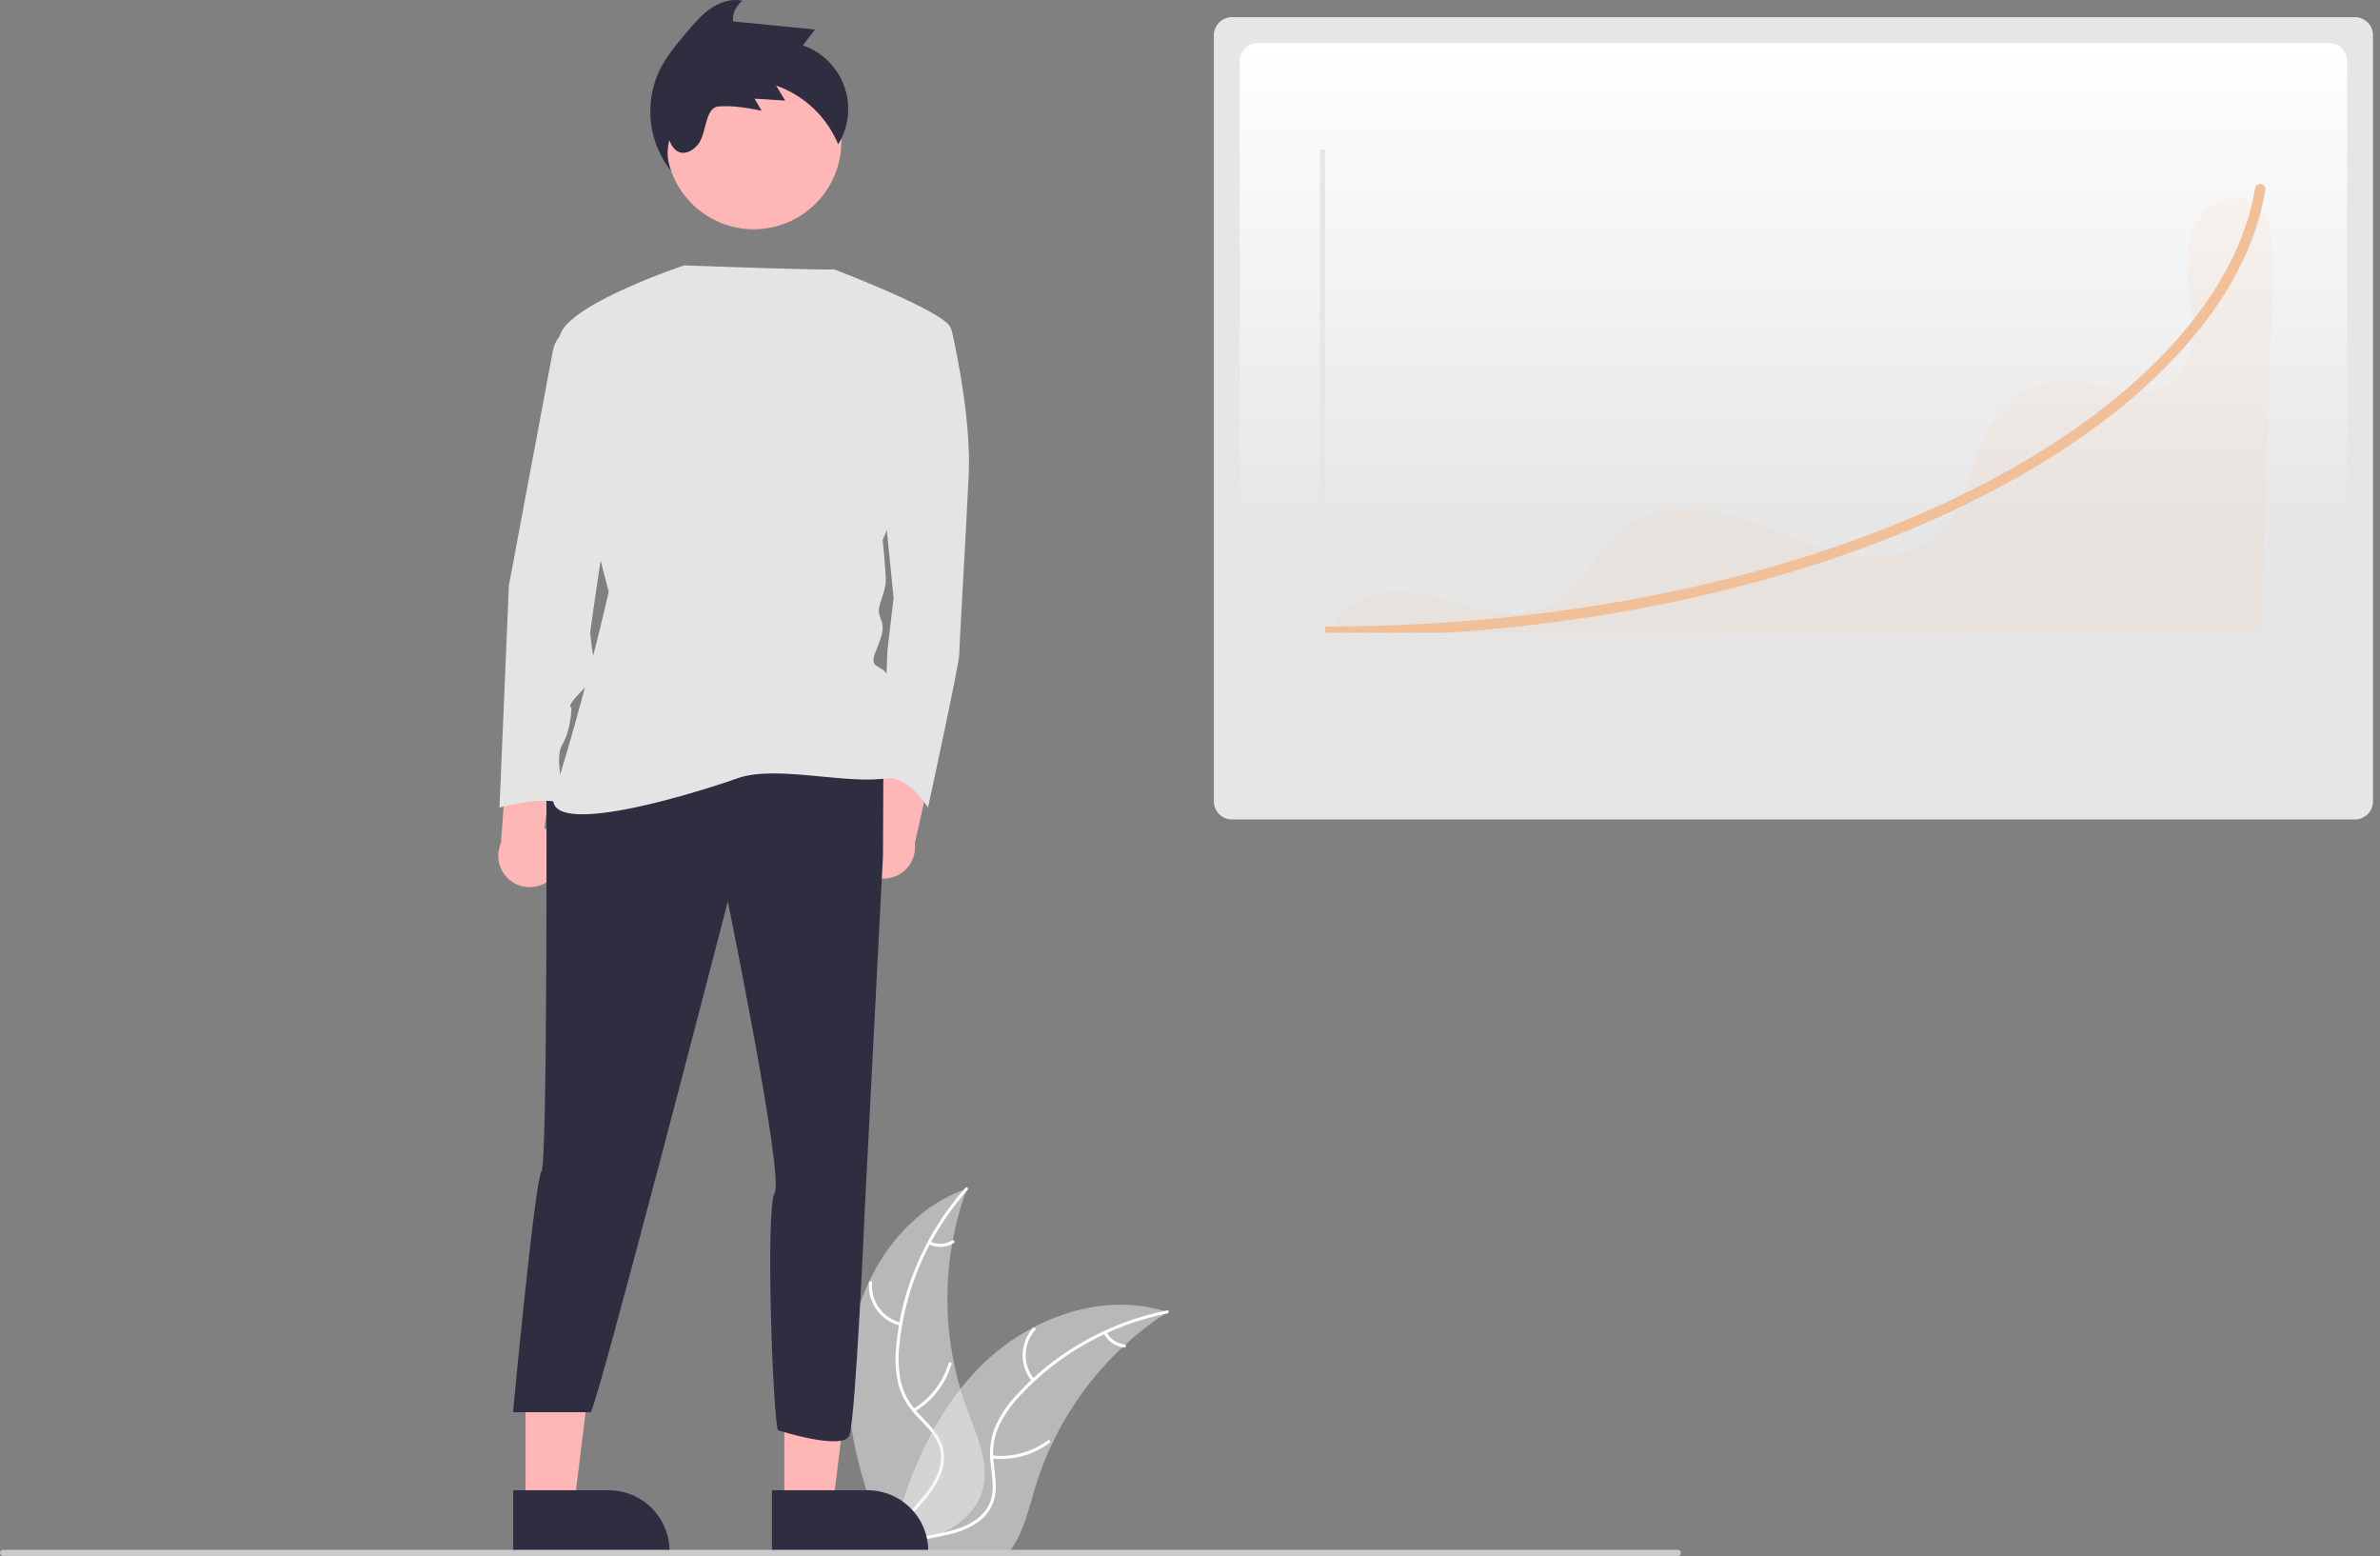
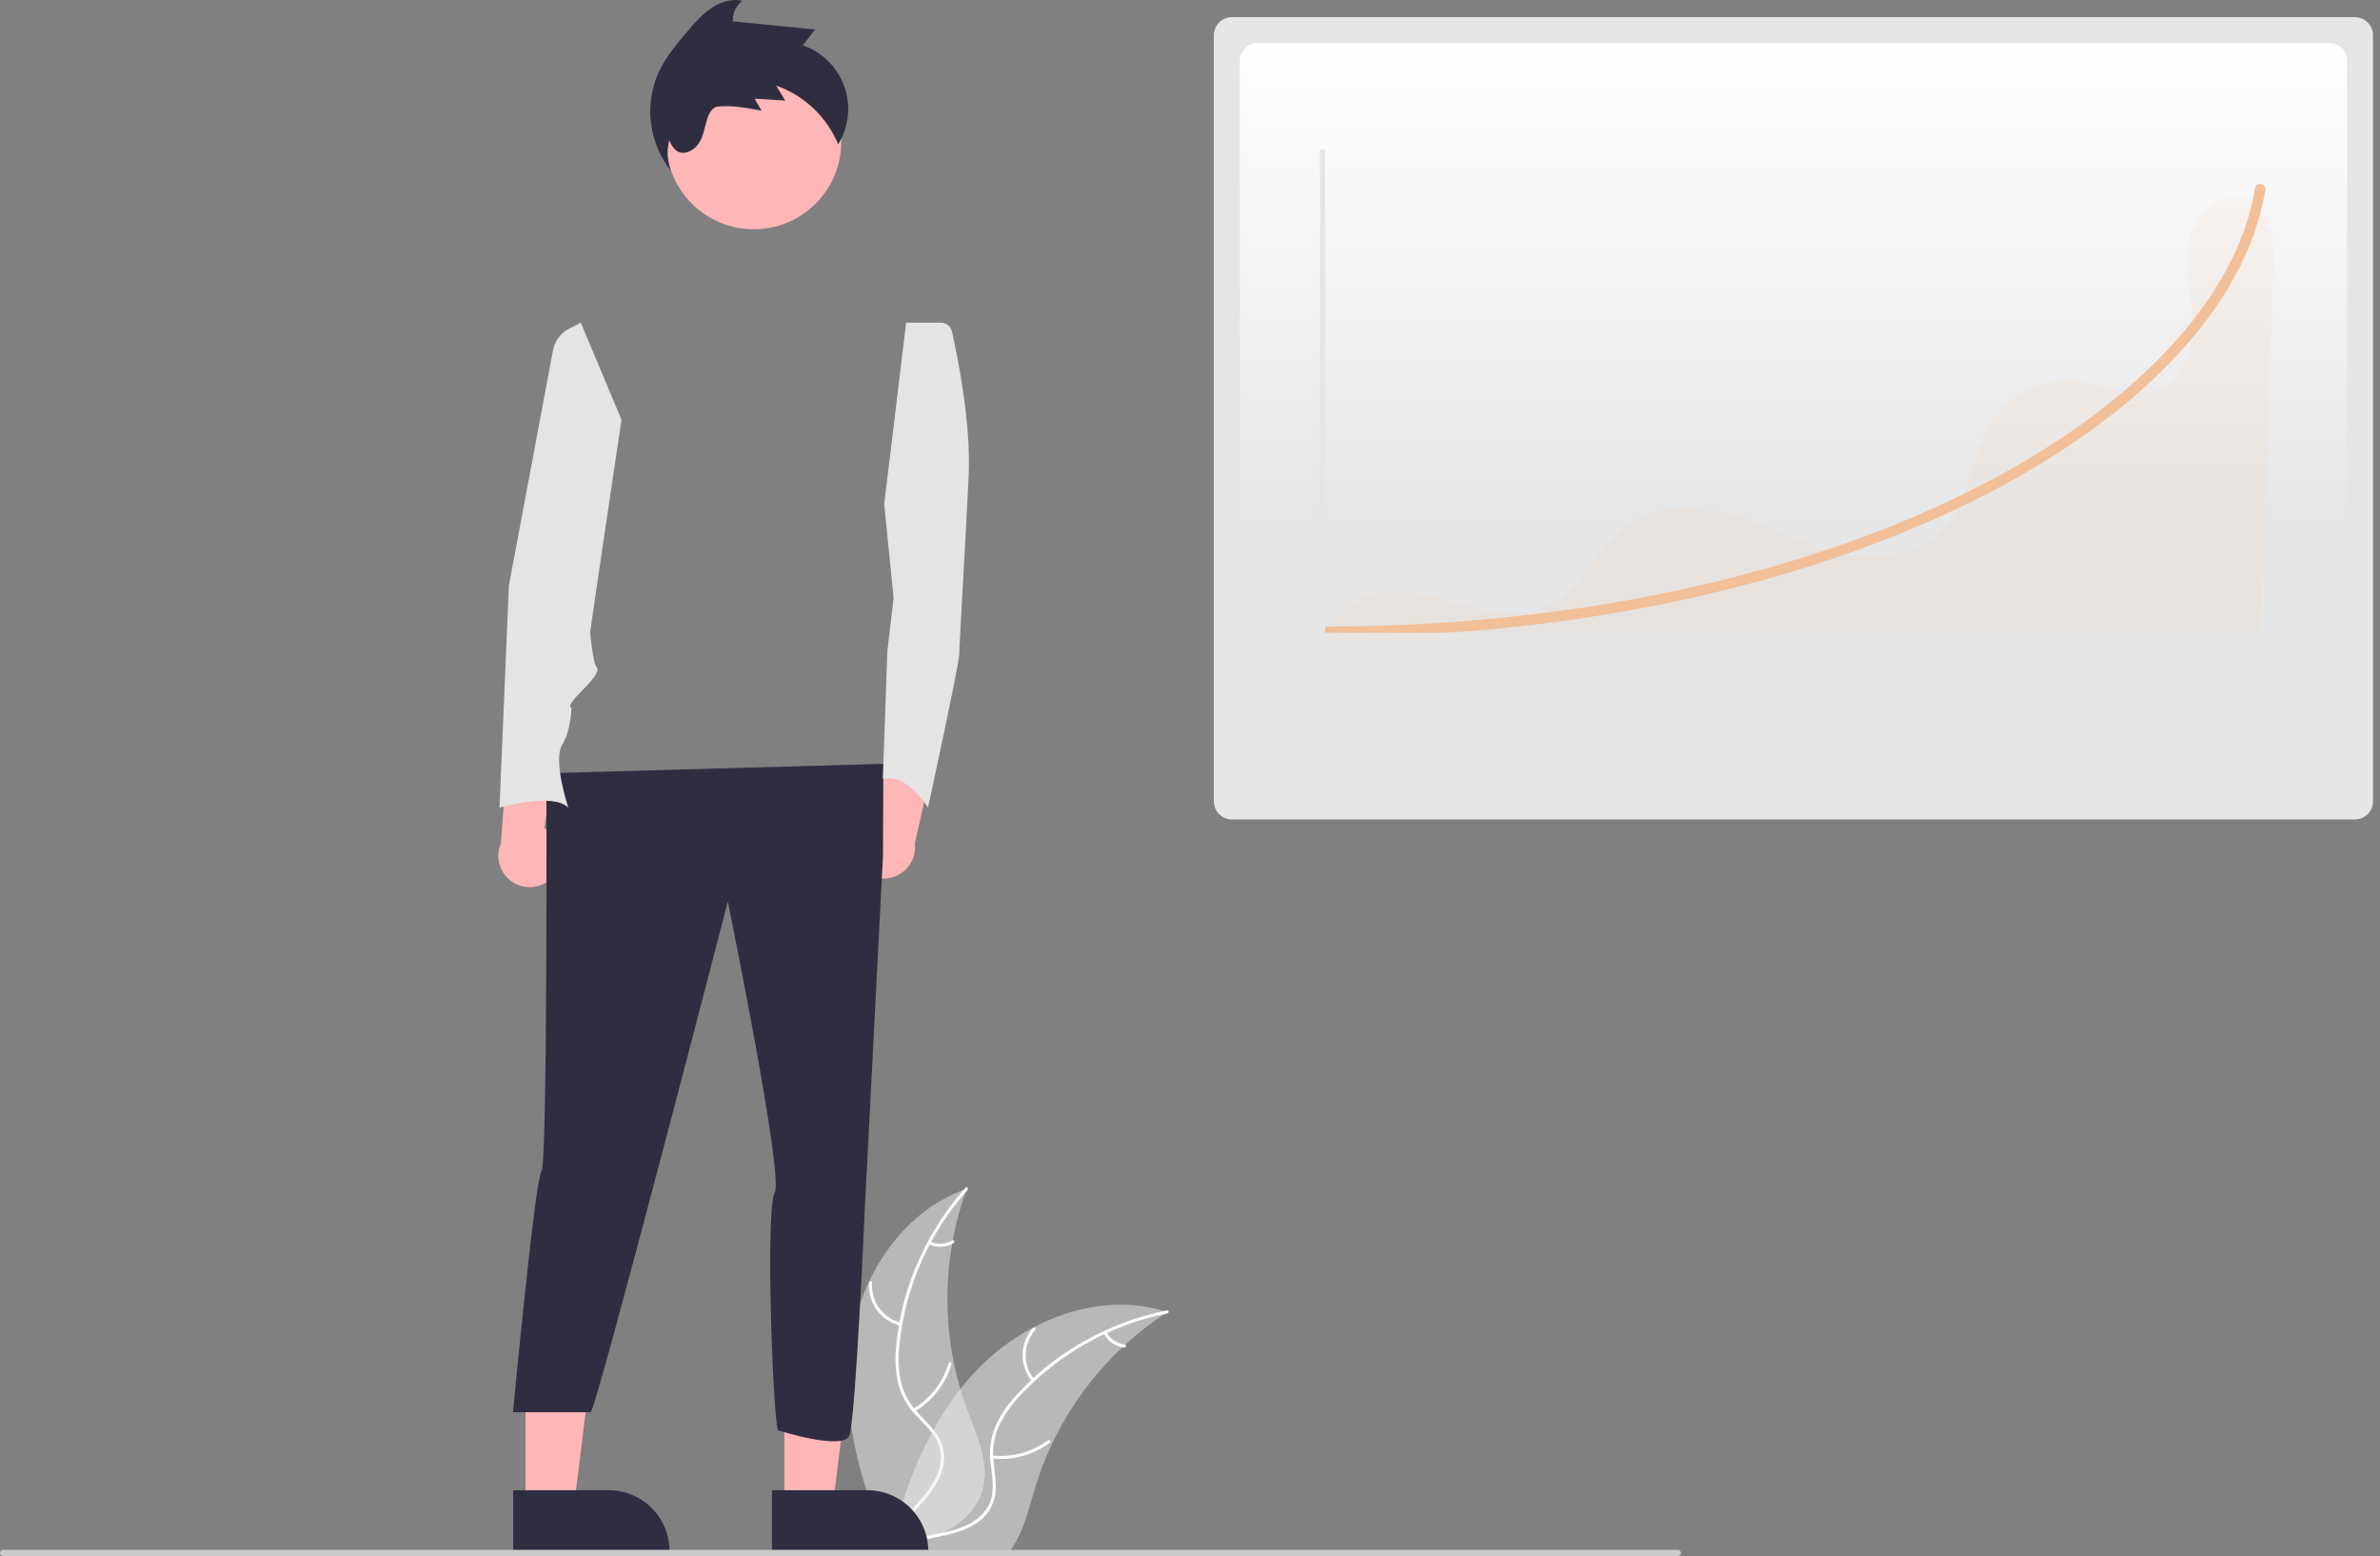
<svg xmlns="http://www.w3.org/2000/svg" width="306" height="200" viewBox="0 0 306 200" fill="none">
  <rect x="0" y="0" width="306" height="200" fill="#808080" stroke="none" />
  <g clip-path="url(#clip0_907_494)">
    <path d="M109.247 173.298C110.35 164.424 115.85 155.679 124.314 152.791C120.976 161.926 120.977 171.947 124.316 181.081C125.617 184.599 127.43 188.377 126.207 191.922C125.445 194.129 123.583 195.817 121.502 196.872C119.42 197.927 117.11 198.43 114.829 198.923L114.38 199.295C110.759 191.117 108.143 182.173 109.247 173.298Z" fill="#F0F0F0" fill-opacity="0.5" />
    <path d="M124.399 152.959C119.47 158.481 116.406 165.417 115.643 172.78C115.451 174.362 115.509 175.965 115.816 177.529C116.164 179.043 116.911 180.436 117.979 181.564C118.955 182.635 120.076 183.618 120.774 184.908C121.121 185.573 121.324 186.305 121.369 187.054C121.414 187.803 121.3 188.554 121.034 189.256C120.418 191.023 119.204 192.463 117.968 193.83C116.595 195.348 115.145 196.902 114.562 198.915C114.491 199.159 114.117 199.035 114.188 198.791C115.203 195.29 118.601 193.302 120.222 190.148C120.978 188.677 121.296 186.969 120.587 185.415C119.967 184.057 118.811 183.043 117.814 181.966C116.756 180.882 115.979 179.554 115.552 178.1C115.167 176.557 115.047 174.959 115.197 173.375C115.48 169.805 116.322 166.301 117.693 162.992C119.237 159.206 121.416 155.713 124.138 152.663C124.307 152.474 124.566 152.771 124.399 152.959Z" fill="white" />
    <path d="M115.749 170.395C114.531 170.099 113.458 169.38 112.721 168.366C111.985 167.352 111.632 166.109 111.727 164.859C111.747 164.607 112.141 164.626 112.121 164.879C112.03 166.043 112.359 167.2 113.047 168.143C113.735 169.086 114.737 169.752 115.873 170.02C116.12 170.079 115.995 170.453 115.749 170.395Z" fill="white" />
    <path d="M117.413 181.086C119.613 179.772 121.237 177.678 121.961 175.22C122.032 174.976 122.407 175.1 122.335 175.344C121.577 177.9 119.882 180.076 117.59 181.438C117.372 181.567 117.195 181.214 117.413 181.086Z" fill="white" />
    <path d="M119.602 159.58C120.049 159.792 120.543 159.891 121.037 159.866C121.532 159.84 122.013 159.693 122.436 159.436C122.653 159.304 122.829 159.657 122.614 159.788C122.144 160.07 121.613 160.232 121.067 160.261C120.52 160.29 119.975 160.185 119.478 159.954C119.43 159.936 119.39 159.901 119.366 159.854C119.343 159.808 119.338 159.755 119.353 159.705C119.37 159.656 119.405 159.615 119.452 159.591C119.498 159.568 119.552 159.564 119.602 159.58Z" fill="white" />
    <path d="M150.115 168.642C149.982 168.729 149.848 168.815 149.715 168.905C147.933 170.077 146.248 171.392 144.679 172.837C144.556 172.947 144.433 173.06 144.313 173.173C140.569 176.695 137.511 180.881 135.294 185.519C134.414 187.365 133.676 189.275 133.085 191.234C132.27 193.938 131.602 196.936 129.988 199.148C129.822 199.381 129.642 199.603 129.449 199.813H114.868C114.835 199.797 114.802 199.783 114.769 199.767L114.187 199.793C114.21 199.69 114.236 199.584 114.26 199.481C114.273 199.421 114.29 199.361 114.303 199.301C114.313 199.261 114.323 199.221 114.33 199.185C114.333 199.171 114.336 199.158 114.34 199.148C114.346 199.111 114.356 199.078 114.363 199.045C114.509 198.449 114.66 197.854 114.815 197.258C114.815 197.255 114.815 197.255 114.819 197.252C116.013 192.717 117.596 188.243 119.809 184.151C119.875 184.028 119.942 183.902 120.015 183.779C121.022 181.94 122.178 180.186 123.471 178.536C124.182 177.634 124.938 176.769 125.737 175.944C127.804 173.817 130.193 172.027 132.816 170.642C138.045 167.881 144.1 166.823 149.689 168.509C149.832 168.553 149.972 168.596 150.115 168.642Z" fill="#F0F0F0" fill-opacity="0.5" />
    <path d="M150.081 168.827C142.821 170.27 136.199 173.963 131.157 179.382C130.051 180.53 129.132 181.845 128.435 183.278C127.802 184.696 127.559 186.258 127.734 187.802C127.867 189.245 128.171 190.705 127.951 192.155C127.828 192.895 127.55 193.601 127.134 194.226C126.719 194.852 126.176 195.382 125.541 195.783C123.986 196.823 122.149 197.242 120.339 197.589C118.329 197.974 116.236 198.343 114.558 199.598C114.355 199.75 114.131 199.426 114.334 199.274C117.252 197.09 121.163 197.548 124.356 196.007C125.845 195.287 127.127 194.114 127.496 192.447C127.819 190.99 127.507 189.484 127.359 188.024C127.167 186.521 127.346 184.993 127.881 183.575C128.502 182.111 129.368 180.763 130.442 179.589C132.817 176.908 135.599 174.618 138.686 172.801C142.198 170.708 146.042 169.231 150.051 168.434C150.299 168.385 150.328 168.779 150.081 168.827Z" fill="white" />
    <path d="M132.678 177.542C131.883 176.572 131.459 175.352 131.481 174.099C131.503 172.846 131.97 171.641 132.799 170.701C132.967 170.511 133.27 170.763 133.101 170.953C132.328 171.828 131.894 172.95 131.875 174.117C131.857 175.284 132.256 176.419 133.002 177.317C133.163 177.513 132.838 177.736 132.678 177.542Z" fill="white" />
    <path d="M127.57 187.08C130.117 187.355 132.674 186.661 134.732 185.135C134.936 184.983 135.16 185.307 134.957 185.459C132.812 187.043 130.149 187.76 127.499 187.467C127.247 187.439 127.318 187.052 127.57 187.08Z" fill="white" />
    <path d="M142.265 171.227C142.494 171.666 142.829 172.041 143.239 172.319C143.649 172.597 144.122 172.768 144.615 172.818C144.867 172.843 144.795 173.231 144.544 173.206C144 173.148 143.478 172.958 143.024 172.652C142.57 172.346 142.198 171.934 141.941 171.451C141.913 171.408 141.902 171.355 141.911 171.304C141.921 171.253 141.949 171.208 141.991 171.177C142.034 171.147 142.087 171.136 142.138 171.145C142.189 171.155 142.235 171.184 142.265 171.227Z" fill="white" />
    <path d="M158.395 2.206C157.778 2.206 157.186 2.452 156.749 2.888C156.313 3.325 156.067 3.917 156.066 4.534V103.004C156.067 103.621 156.313 104.213 156.749 104.649C157.186 105.086 157.778 105.331 158.395 105.332H302.772C303.39 105.331 303.982 105.086 304.418 104.649C304.855 104.213 305.1 103.621 305.101 103.004V4.534C305.1 3.917 304.855 3.325 304.418 2.888C303.982 2.452 303.39 2.206 302.772 2.206H158.395Z" fill="#E6E6E6" />
    <path d="M161.722 5.532C161.105 5.533 160.513 5.778 160.076 6.215C159.64 6.652 159.394 7.244 159.394 7.861V99.677C159.394 100.294 159.64 100.886 160.076 101.323C160.513 101.759 161.105 102.005 161.722 102.005H299.446C300.064 102.005 300.656 101.759 301.092 101.323C301.529 100.886 301.774 100.294 301.775 99.677V7.861C301.774 7.244 301.529 6.652 301.092 6.215C300.656 5.779 300.064 5.533 299.446 5.532H161.722Z" fill="url(#paint0_linear_907_494)" />
    <path opacity="0.1" d="M288.796 25.61C285.629 24.373 282.214 27.474 281.472 30.792C280.73 34.11 281.679 37.542 281.888 40.935C282.097 44.329 281.208 48.269 278.18 49.816C274.699 51.595 270.615 49.283 266.721 48.93C264.777 48.776 262.826 49.117 261.05 49.922C259.274 50.726 257.731 51.968 256.565 53.531C253.354 57.937 253.517 64.334 249.717 68.243C246.416 71.639 241.035 72.081 236.417 71.031C231.798 69.981 227.552 67.699 223.011 66.354C218.469 65.008 213.212 64.728 209.32 67.427C205.257 70.246 203.449 75.77 198.988 77.905C195.834 79.415 192.101 78.839 188.726 77.925C185.351 77.011 181.948 75.778 178.464 76.071C174.98 76.364 171.347 78.768 171.071 82.254L290.652 81.92C291.195 66.136 291.739 50.353 292.282 34.569C292.4 31.14 291.991 26.858 288.796 25.61Z" fill="#F1BF98" />
    <path d="M109.831 110.301C109.622 109.753 109.537 109.165 109.58 108.58C109.624 107.995 109.795 107.426 110.082 106.914C110.369 106.402 110.765 105.959 111.241 105.617C111.718 105.274 112.264 105.041 112.84 104.932L114.941 90.822L120.461 95.77L117.62 108.41C117.738 109.391 117.493 110.382 116.93 111.194C116.367 112.006 115.525 112.583 114.565 112.816C113.605 113.049 112.593 112.922 111.72 112.458C110.847 111.995 110.175 111.227 109.831 110.301Z" fill="#FFB6B6" />
    <path d="M71.31 112.443C71.668 111.979 71.921 111.441 72.049 110.868C72.177 110.296 72.178 109.702 72.052 109.129C71.926 108.556 71.676 108.017 71.319 107.551C70.962 107.085 70.508 106.703 69.987 106.432L72.071 92.319L65.353 95.453L64.404 108.373C64.006 109.278 63.954 110.297 64.257 111.237C64.561 112.178 65.198 112.974 66.049 113.476C66.9 113.977 67.906 114.149 68.876 113.959C69.845 113.769 70.711 113.229 71.31 112.443Z" fill="#FFB6B6" />
    <path d="M100.84 193.584L107.073 193.583L110.038 169.541L100.839 169.541L100.84 193.584Z" fill="#FFB6B6" />
    <path d="M99.25 191.549L111.526 191.548H111.526C113.601 191.548 115.591 192.373 117.058 193.84C118.525 195.307 119.349 197.296 119.349 199.371V199.625L99.25 199.626L99.25 191.549Z" fill="#2F2E41" />
    <path d="M67.573 193.584L73.806 193.583L76.772 169.541L67.572 169.541L67.573 193.584Z" fill="#FFB6B6" />
    <path d="M65.983 191.549L78.259 191.548H78.26C80.334 191.548 82.324 192.373 83.791 193.84C85.258 195.307 86.082 197.296 86.082 199.371V199.625L65.984 199.626L65.983 191.549Z" fill="#2F2E41" />
    <path d="M96.907 29.469C103.126 29.469 108.168 24.427 108.168 18.209C108.168 11.99 103.126 6.949 96.907 6.949C90.689 6.949 85.647 11.99 85.647 18.209C85.647 24.427 90.689 29.469 96.907 29.469Z" fill="#FFB6B6" />
    <path d="M70.253 99.388C70.253 99.388 70.419 149.775 69.614 150.579C68.81 151.383 65.955 181.517 65.955 181.517H75.935C76.6 181.517 93.577 115.876 93.577 115.876C93.577 115.876 100.816 151.264 99.609 153.275C98.403 155.286 99.344 181.645 100.012 183.838C100.012 183.838 108.397 186.522 109.202 184.511C110.006 182.5 111.198 155.236 111.198 155.236L113.526 109.994L113.577 98.181L70.253 99.388Z" fill="#2F2E41" />
    <path d="M116.5 41.478H120.98C121.309 41.478 121.629 41.59 121.886 41.796C122.143 42.001 122.323 42.288 122.395 42.609C123.086 45.671 124.868 54.349 124.543 61.184C124.14 69.629 123.336 82.899 123.336 84.106C123.336 85.312 119.315 103.811 119.315 103.811C119.315 103.811 116.55 99.267 113.509 100.131L114.087 83.704L114.891 76.867L113.685 64.803L116.5 41.478Z" fill="#E4E4E4" />
-     <path d="M87.948 34.116C87.948 34.116 73.672 38.865 72.063 42.886C70.455 46.907 78.264 76.061 78.264 76.061C78.264 76.061 75.27 89.368 71.259 102.001C69.433 107.751 86.855 102.828 94.898 100.013C99.882 98.285 109.1 100.939 114.289 99.991C114.289 99.991 115.093 89.133 114.289 87.122C113.484 85.111 111.474 86.318 112.68 83.503C113.886 80.688 113.484 80.285 113.082 79.079C112.68 77.873 113.886 76.264 113.886 74.656C113.886 73.047 113.484 69.428 113.484 69.428C113.484 69.428 124.342 44.093 121.929 41.68C119.516 39.267 107.234 34.618 107.234 34.618C107.234 34.618 107.539 34.811 87.948 34.116Z" fill="#E4E4E4" />
    <path d="M74.677 41.478L73.249 42.193C72.693 42.471 72.209 42.873 71.835 43.37C71.461 43.866 71.206 44.442 71.092 45.053L65.428 75.259L64.222 103.811C64.222 103.811 71.058 101.8 73.069 103.811C73.069 103.811 71.058 97.779 72.265 95.768C73.471 93.757 73.471 90.942 73.471 90.942C73.471 90.942 72.667 90.942 74.677 88.932C76.688 86.921 77.09 86.117 76.688 85.715C76.286 85.312 75.884 81.693 75.884 81.291C75.884 80.889 79.905 53.945 79.905 53.945L74.677 41.478Z" fill="#E4E4E4" />
    <path d="M170.5 81.866C170.324 81.866 170.155 81.796 170.03 81.671C169.905 81.546 169.835 81.377 169.835 81.2C169.835 81.024 169.905 80.855 170.03 80.73C170.155 80.605 170.324 80.535 170.5 80.535C201.244 80.535 230.563 74.379 253.058 63.202C274.152 52.721 287.593 38.508 289.936 24.207C289.95 24.12 289.981 24.038 290.027 23.963C290.073 23.889 290.133 23.824 290.204 23.773C290.275 23.722 290.355 23.685 290.44 23.665C290.525 23.645 290.614 23.642 290.7 23.656C290.786 23.67 290.869 23.701 290.943 23.747C291.018 23.793 291.082 23.853 291.133 23.924C291.184 23.995 291.221 24.075 291.241 24.16C291.261 24.245 291.264 24.334 291.25 24.42L291.25 24.422C290.033 31.85 286.082 39.137 279.508 46.081C273.024 52.928 264.324 59.09 253.65 64.394C230.975 75.661 201.445 81.866 170.5 81.866Z" fill="#F1BF98" />
    <path d="M296.785 82H169.706V19.216H170.371V81.335H296.785V82Z" fill="#E6E6E6" />
    <path d="M86.294 22.002C85.78 20.739 85.697 19.341 86.059 18.026C86.979 20.466 88.806 19.721 89.737 18.577C90.905 17.142 90.569 13.829 92.412 13.681C94.256 13.532 96.1 13.881 97.917 14.229C97.616 13.713 97.315 13.198 97.014 12.682C98.328 12.764 99.642 12.845 100.956 12.927C100.565 12.283 100.174 11.639 99.782 10.996C101.569 11.623 103.203 12.621 104.579 13.922C105.954 15.224 107.04 16.801 107.765 18.55C108.447 17.447 108.871 16.204 109.008 14.914C109.144 13.624 108.988 12.32 108.552 11.099C108.116 9.878 107.41 8.77 106.488 7.858C105.566 6.946 104.45 6.254 103.224 5.832C103.742 5.152 104.26 4.472 104.779 3.791L94.226 2.75C94.2 2.241 94.298 1.734 94.512 1.272C94.726 0.81 95.049 0.407 95.454 0.098C94.072 -0.214 92.607 0.254 91.433 1.046C90.258 1.838 89.324 2.931 88.406 4.01C87.016 5.643 85.609 7.302 84.699 9.244C83.765 11.312 83.42 13.597 83.702 15.848C83.983 18.099 84.88 20.228 86.294 22.002ZM86.422 17.047L86.422 17.047L86.433 17.045L86.422 17.047Z" fill="#2F2E41" />
    <path d="M215.729 200H0.396C0.291 200 0.191 199.958 0.117 199.884C0.043 199.81 0.001 199.709 0.001 199.604C0.001 199.499 0.043 199.399 0.117 199.324C0.191 199.25 0.291 199.208 0.396 199.208H215.729C215.834 199.208 215.935 199.25 216.009 199.324C216.083 199.399 216.124 199.499 216.124 199.604C216.124 199.709 216.083 199.81 216.009 199.884C215.935 199.958 215.834 200 215.729 200Z" fill="#CACACA" />
  </g>
  <defs>
    <linearGradient id="paint0_linear_907_494" x1="230.584" y1="5.532" x2="230.584" y2="102.005" gradientUnits="userSpaceOnUse">
      <stop stop-color="white" />
      <stop offset="0.651" stop-color="white" stop-opacity="0" />
    </linearGradient>
    <clipPath id="clip0_907_494">
      <rect width="305.101" height="200" fill="white" />
    </clipPath>
  </defs>
</svg>